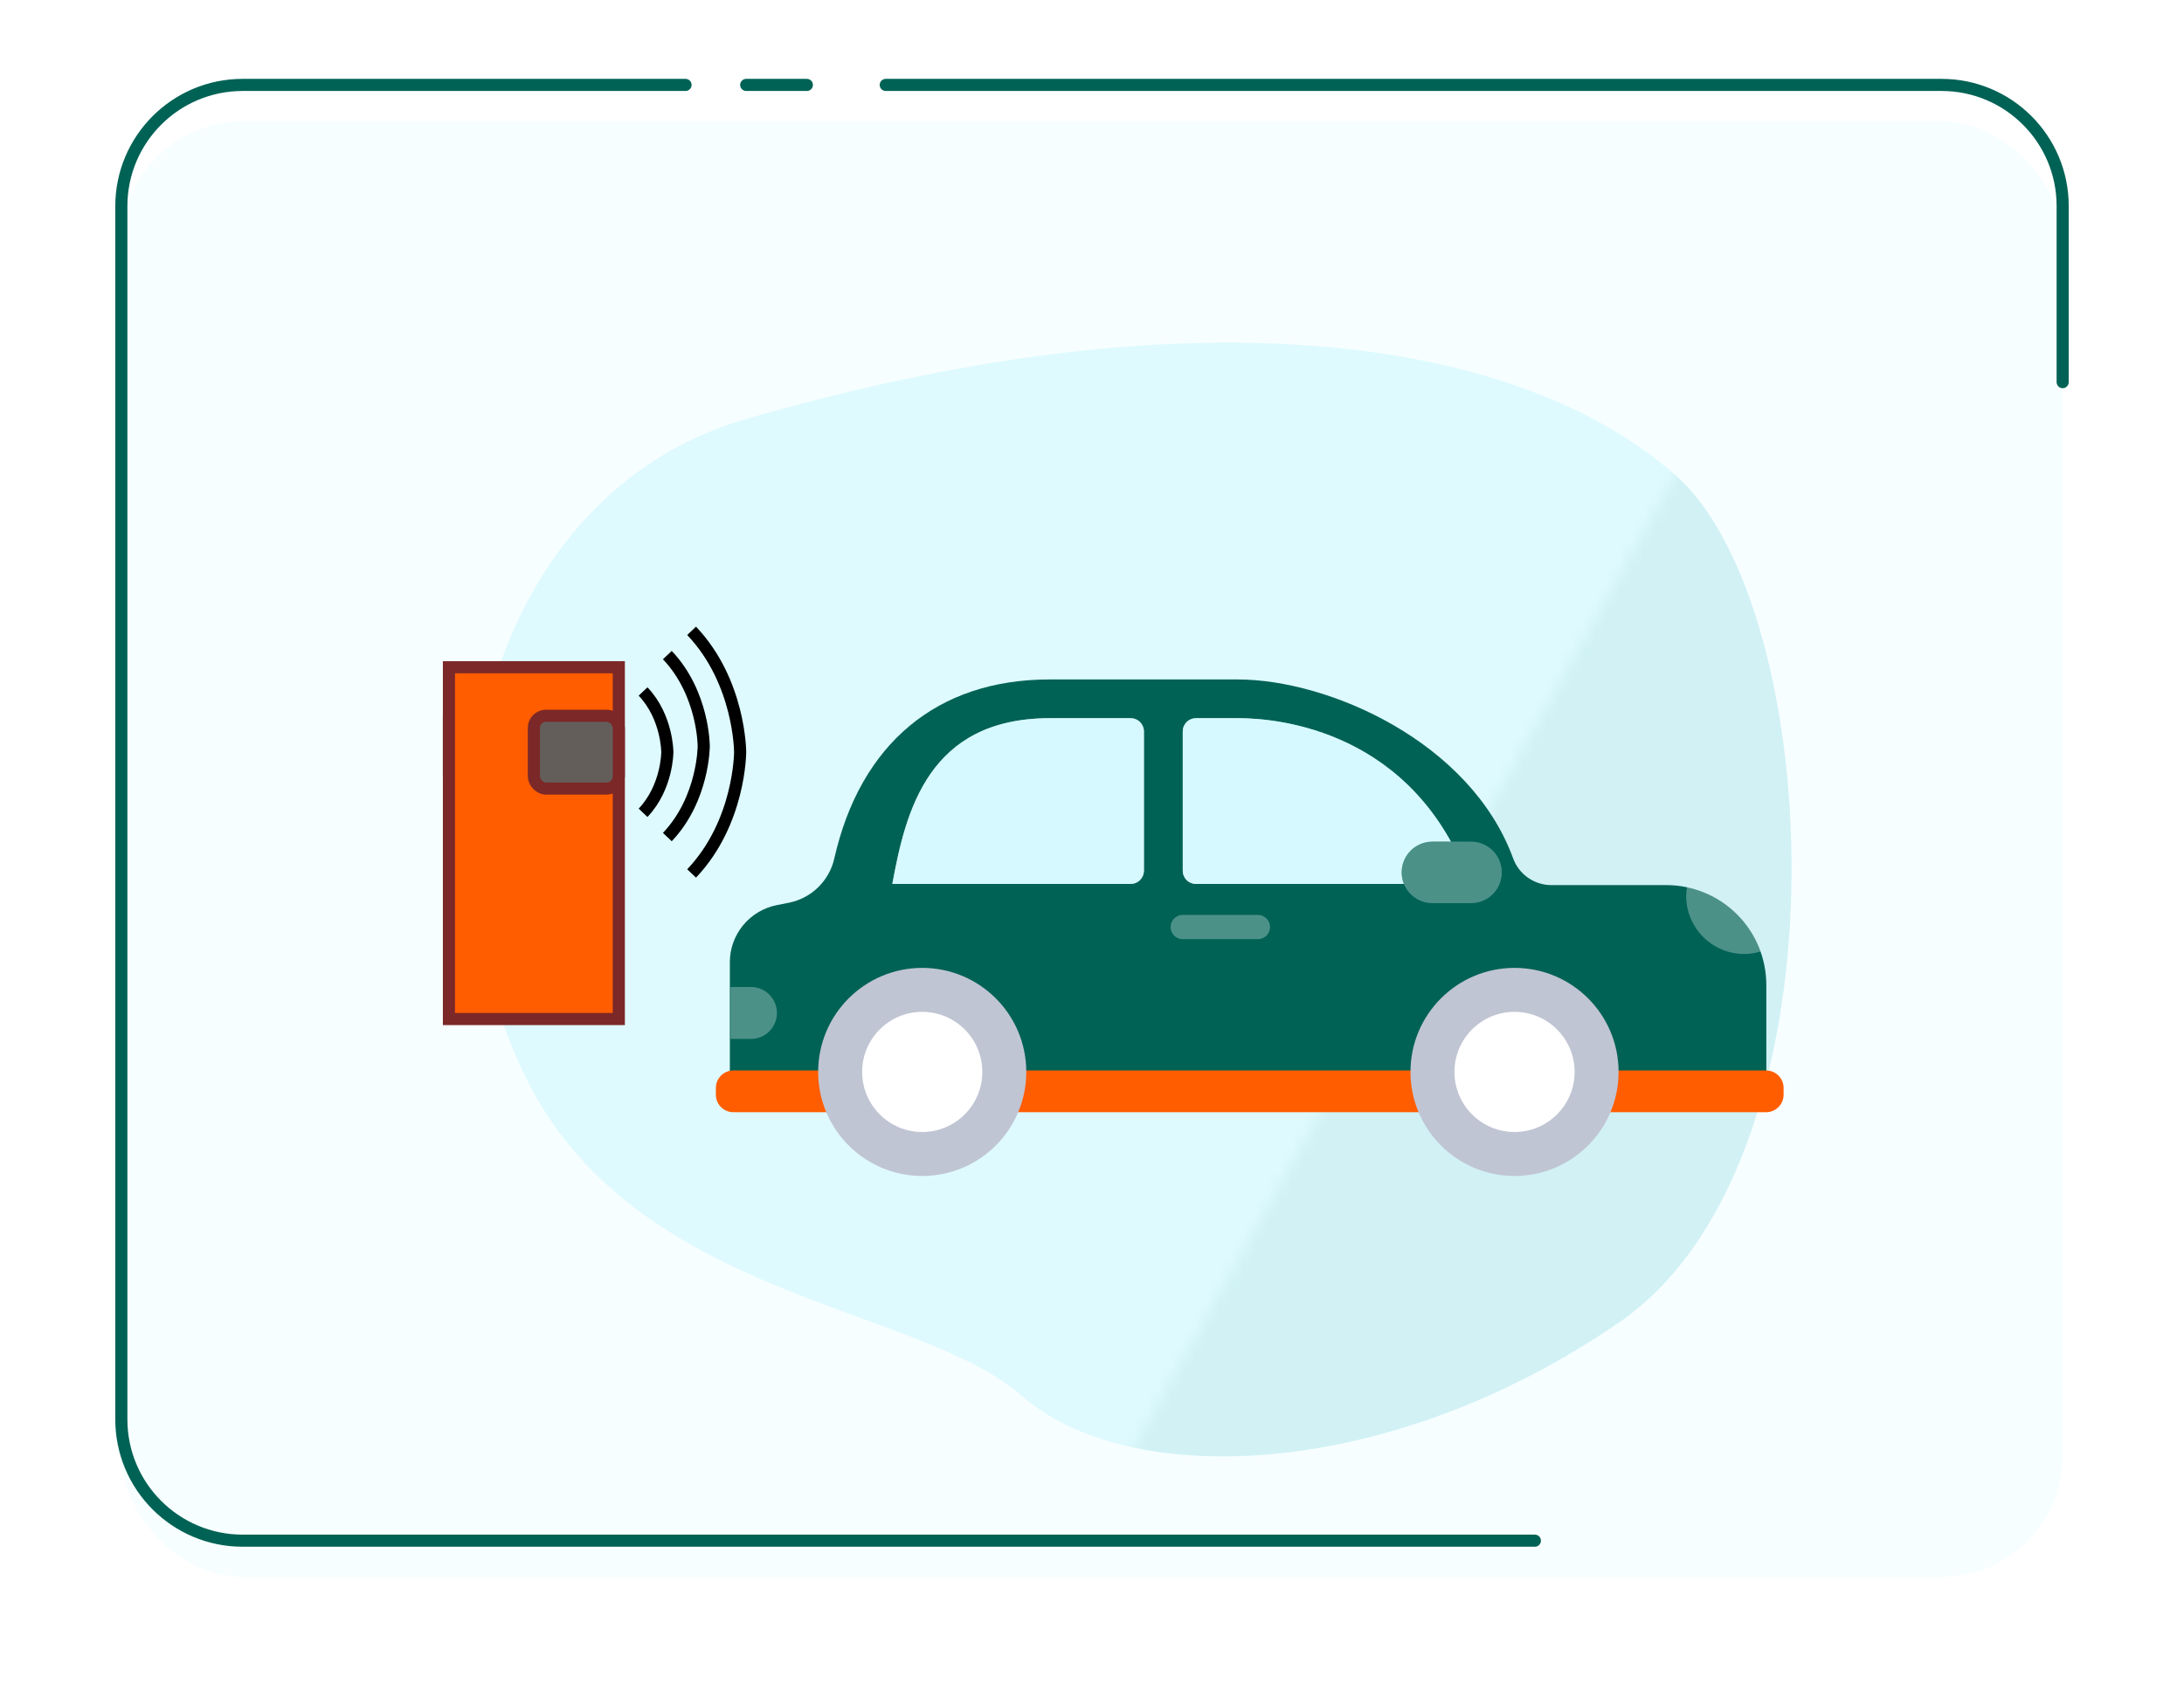
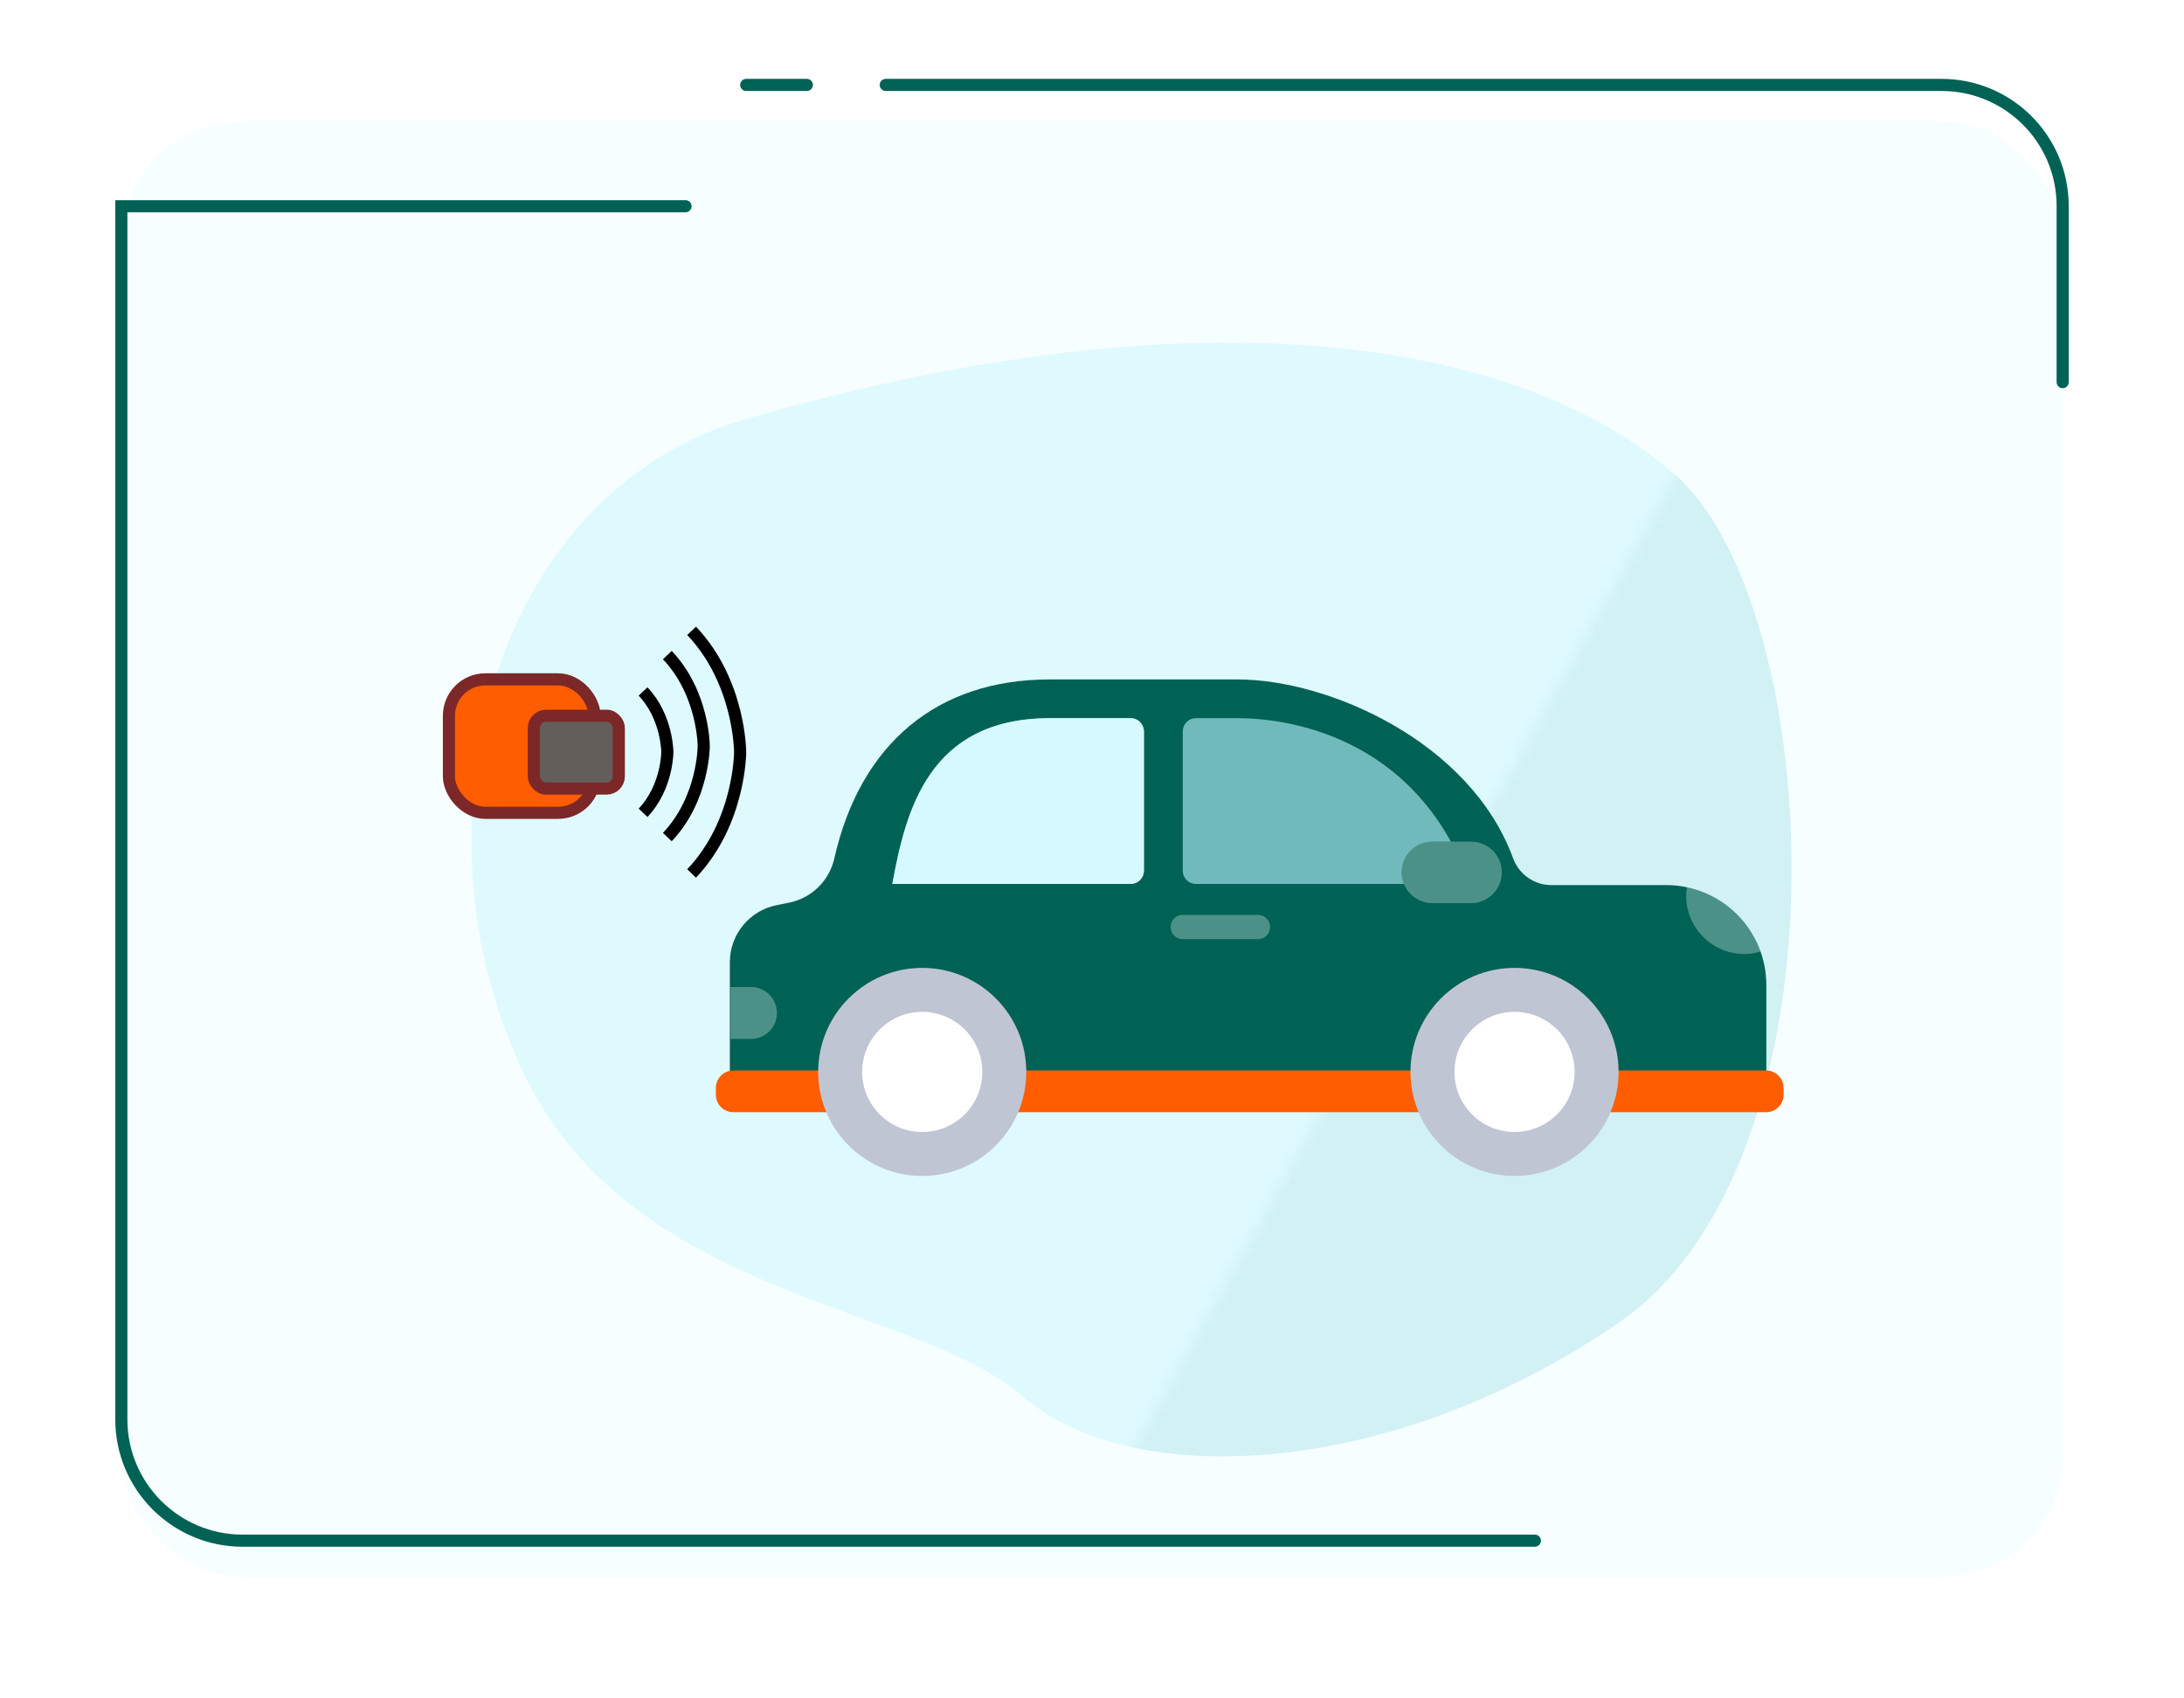
<svg xmlns="http://www.w3.org/2000/svg" width="180" height="140" viewBox="0 0 180 140" fill="none">
  <g filter="url(#filter0_d_3907_2534)">
    <rect x="10" y="7" width="160" height="120" rx="9.981" fill="#F7FEFF" />
  </g>
-   <path d="M10 94.5V17C10 11.477 14.477 7 20 7H56.5M10 93V117C10 122.523 14.477 127 20 127H126.5" stroke="#006255" stroke-width="0.998" stroke-linecap="round" />
+   <path d="M10 94.5V17H56.5M10 93V117C10 122.523 14.477 127 20 127H126.5" stroke="#006255" stroke-width="0.998" stroke-linecap="round" />
  <path d="M170 31.5V16.981C170 11.469 165.531 7 160.019 7H73M61.5 7H66.5" stroke="#006255" stroke-width="0.998" stroke-linecap="round" />
  <path d="M84.243 115.078C92.883 122.666 114.062 122.224 133.22 109.156C152.754 96.088 150.5 50.14 138.103 39.18C125.707 28.22 99.684 23.492 61.471 34.543C40.163 40.705 33.461 68.403 43.257 88.663C52.154 107.065 75.603 107.491 84.243 115.078Z" fill="#DEFAFF" />
  <mask id="mask0_3907_2534" style="mask-type:alpha" maskUnits="userSpaceOnUse" x="92" y="33" width="58" height="89">
    <path d="M148.43 105.59L138.376 120.208L92.234 121.49L141.47 33.069L149.718 46.091L148.43 105.59Z" fill="#D9D9D9" />
  </mask>
  <g mask="url(#mask0_3907_2534)">
    <path opacity="0.3" d="M84.243 115.079C92.883 122.667 114.062 122.225 133.22 109.157C152.754 96.089 150.5 50.141 138.103 39.181C125.707 28.22 99.684 23.493 61.471 34.544C40.163 40.705 33.461 68.403 43.257 88.663C52.154 107.066 75.603 107.491 84.243 115.079Z" fill="#B2DCDD" />
  </g>
  <path d="M145.576 81.2C145.576 79.026 144.717 76.939 143.185 75.396C141.654 73.853 139.574 72.977 137.4 72.96C134.04 72.96 130.312 72.96 127.904 72.96C127.207 72.969 126.524 72.76 125.95 72.363C125.377 71.966 124.941 71.4 124.704 70.744C121.184 61.144 109.504 56.008 102.008 56.008H86.496C77.208 56.008 70.896 61.336 68.76 70.768C68.556 71.668 68.096 72.49 67.436 73.136C66.776 73.782 65.944 74.223 65.04 74.408L63.992 74.616C62.91 74.837 61.938 75.424 61.239 76.277C60.539 77.131 60.155 78.2 60.152 79.304V89.84H145.576V82.5V81.2Z" fill="#006255" />
-   <path d="M97.48 71.768V60.296C97.479 60.152 97.506 60.01 97.561 59.877C97.615 59.744 97.695 59.623 97.796 59.521C97.897 59.42 98.017 59.339 98.15 59.283C98.282 59.228 98.424 59.2 98.568 59.2H102.056C105.4 59.2 116.6 60.24 121.152 72.864H98.568C98.424 72.864 98.282 72.835 98.15 72.78C98.017 72.725 97.897 72.644 97.796 72.542C97.695 72.441 97.615 72.32 97.561 72.187C97.506 72.054 97.479 71.912 97.48 71.768Z" fill="white" />
  <path d="M73.544 72.864C74.64 66.904 76.488 59.2 86.544 59.2H93.184C93.475 59.2 93.754 59.315 93.959 59.521C94.165 59.727 94.28 60.005 94.28 60.296V71.768C94.28 72.059 94.165 72.337 93.959 72.543C93.754 72.749 93.475 72.864 93.184 72.864H73.544Z" fill="white" />
  <path opacity="0.6" d="M97.48 71.768V60.296C97.479 60.152 97.506 60.01 97.561 59.877C97.615 59.744 97.695 59.623 97.796 59.521C97.897 59.42 98.017 59.339 98.15 59.283C98.282 59.228 98.424 59.2 98.568 59.2H102.056C105.4 59.2 116.6 60.24 121.152 72.864H98.568C98.424 72.864 98.282 72.835 98.15 72.78C98.017 72.725 97.897 72.644 97.796 72.542C97.695 72.441 97.615 72.32 97.561 72.187C97.506 72.054 97.479 71.912 97.48 71.768Z" fill="#BBF5FF" />
  <path opacity="0.6" d="M73.544 72.864C74.64 66.904 76.488 59.2 86.544 59.2H93.184C93.475 59.2 93.754 59.315 93.959 59.521C94.165 59.727 94.28 60.005 94.28 60.296V71.768C94.28 72.059 94.165 72.337 93.959 72.543C93.754 72.749 93.475 72.864 93.184 72.864H73.544Z" fill="#BBF5FF" />
  <path opacity="0.3" d="M103.672 76.416H97.48" stroke="white" stroke-width="2" stroke-linecap="round" stroke-linejoin="round" />
  <path d="M60.44 91.68L145.56 91.68C146.355 91.68 147 91.035 147 90.24V89.68C147 88.885 146.355 88.24 145.56 88.24L60.44 88.24C59.645 88.24 59 88.885 59 89.68V90.24C59 91.035 59.645 91.68 60.44 91.68Z" fill="#FF5D00" />
  <path d="M124.824 96.936C129.56 96.936 133.4 93.096 133.4 88.36C133.4 83.624 129.56 79.784 124.824 79.784C120.088 79.784 116.248 83.624 116.248 88.36C116.248 93.096 120.088 96.936 124.824 96.936Z" fill="#C0C5D3" />
  <path d="M124.824 93.312C127.559 93.312 129.776 91.095 129.776 88.36C129.776 85.625 127.559 83.408 124.824 83.408C122.089 83.408 119.872 85.625 119.872 88.36C119.872 91.095 122.089 93.312 124.824 93.312Z" fill="white" />
  <path d="M76.008 96.936C80.744 96.936 84.584 93.096 84.584 88.36C84.584 83.624 80.744 79.784 76.008 79.784C71.272 79.784 67.432 83.624 67.432 88.36C67.432 93.096 71.272 96.936 76.008 96.936Z" fill="#C0C5D3" />
  <path d="M76.008 93.312C78.743 93.312 80.96 91.095 80.96 88.36C80.96 85.625 78.743 83.408 76.008 83.408C73.273 83.408 71.056 85.625 71.056 88.36C71.056 91.095 73.273 93.312 76.008 93.312Z" fill="white" />
  <path opacity="0.3" d="M61.896 85.64H60.208V81.36H61.896C62.462 81.36 63.006 81.585 63.406 81.986C63.807 82.386 64.032 82.93 64.032 83.496C64.033 83.777 63.979 84.056 63.872 84.316C63.765 84.576 63.608 84.812 63.409 85.011C63.211 85.211 62.975 85.369 62.715 85.477C62.456 85.585 62.177 85.64 61.896 85.64Z" fill="white" />
  <path d="M118.056 74.448H121.24C122.641 74.448 123.776 73.313 123.776 71.912C123.776 70.511 122.641 69.376 121.24 69.376H118.056C116.655 69.376 115.52 70.511 115.52 71.912C115.52 73.313 116.655 74.448 118.056 74.448Z" fill="#006255" />
  <path opacity="0.3" d="M118.056 74.448H121.24C122.641 74.448 123.776 73.313 123.776 71.912C123.776 70.511 122.641 69.376 121.24 69.376H118.056C116.655 69.376 115.52 70.511 115.52 71.912C115.52 73.313 116.655 74.448 118.056 74.448Z" fill="white" />
  <path opacity="0.3" d="M143.736 78.64C144.2 78.641 144.661 78.57 145.104 78.432C144.634 77.099 143.829 75.909 142.768 74.976C141.706 74.043 140.422 73.399 139.04 73.104C138.995 73.368 138.97 73.636 138.968 73.904C138.985 75.16 139.493 76.36 140.385 77.246C141.276 78.131 142.48 78.632 143.736 78.64Z" fill="white" />
  <rect x="37" y="56" width="12" height="11" rx="3" fill="#FF5D00" />
  <rect x="37" y="56" width="12" height="11" rx="3" stroke="#7C2828" />
-   <rect x="37" y="55" width="14" height="29" fill="#FF5D00" />
-   <rect x="37" y="55" width="14" height="29" stroke="#7C2828" />
  <rect x="44" y="59" width="7" height="6" rx="1" fill="#645E5B" />
  <rect x="44" y="59" width="7" height="6" rx="1" stroke="#7C2828" />
  <path d="M53 57C55 59.105 55 62 55 62C55 62 55 64.895 53 67" stroke="black" />
  <path d="M55 54C58 57.158 58 61.5 58 61.5C58 61.5 58 65.842 55 69" stroke="black" />
  <path d="M57 52C61 56.211 61 62 61 62C61 62 61 67.79 57 72" stroke="black" />
  <defs>
    <filter id="filter0_d_3907_2534" x="0.019" y="0.013" width="179.962" height="139.962" filterUnits="userSpaceOnUse" color-interpolation-filters="sRGB">
      <feFlood flood-opacity="0" result="BackgroundImageFix" />
      <feColorMatrix in="SourceAlpha" type="matrix" values="0 0 0 0 0 0 0 0 0 0 0 0 0 0 0 0 0 0 127 0" result="hardAlpha" />
      <feOffset dy="2.994" />
      <feGaussianBlur stdDeviation="4.991" />
      <feComposite in2="hardAlpha" operator="out" />
      <feColorMatrix type="matrix" values="0 0 0 0 0.753 0 0 0 0 0.773 0 0 0 0 0.827 0 0 0 0.4 0" />
      <feBlend mode="normal" in2="BackgroundImageFix" result="effect1_dropShadow_3907_2534" />
      <feBlend mode="normal" in="SourceGraphic" in2="effect1_dropShadow_3907_2534" result="shape" />
    </filter>
  </defs>
</svg>